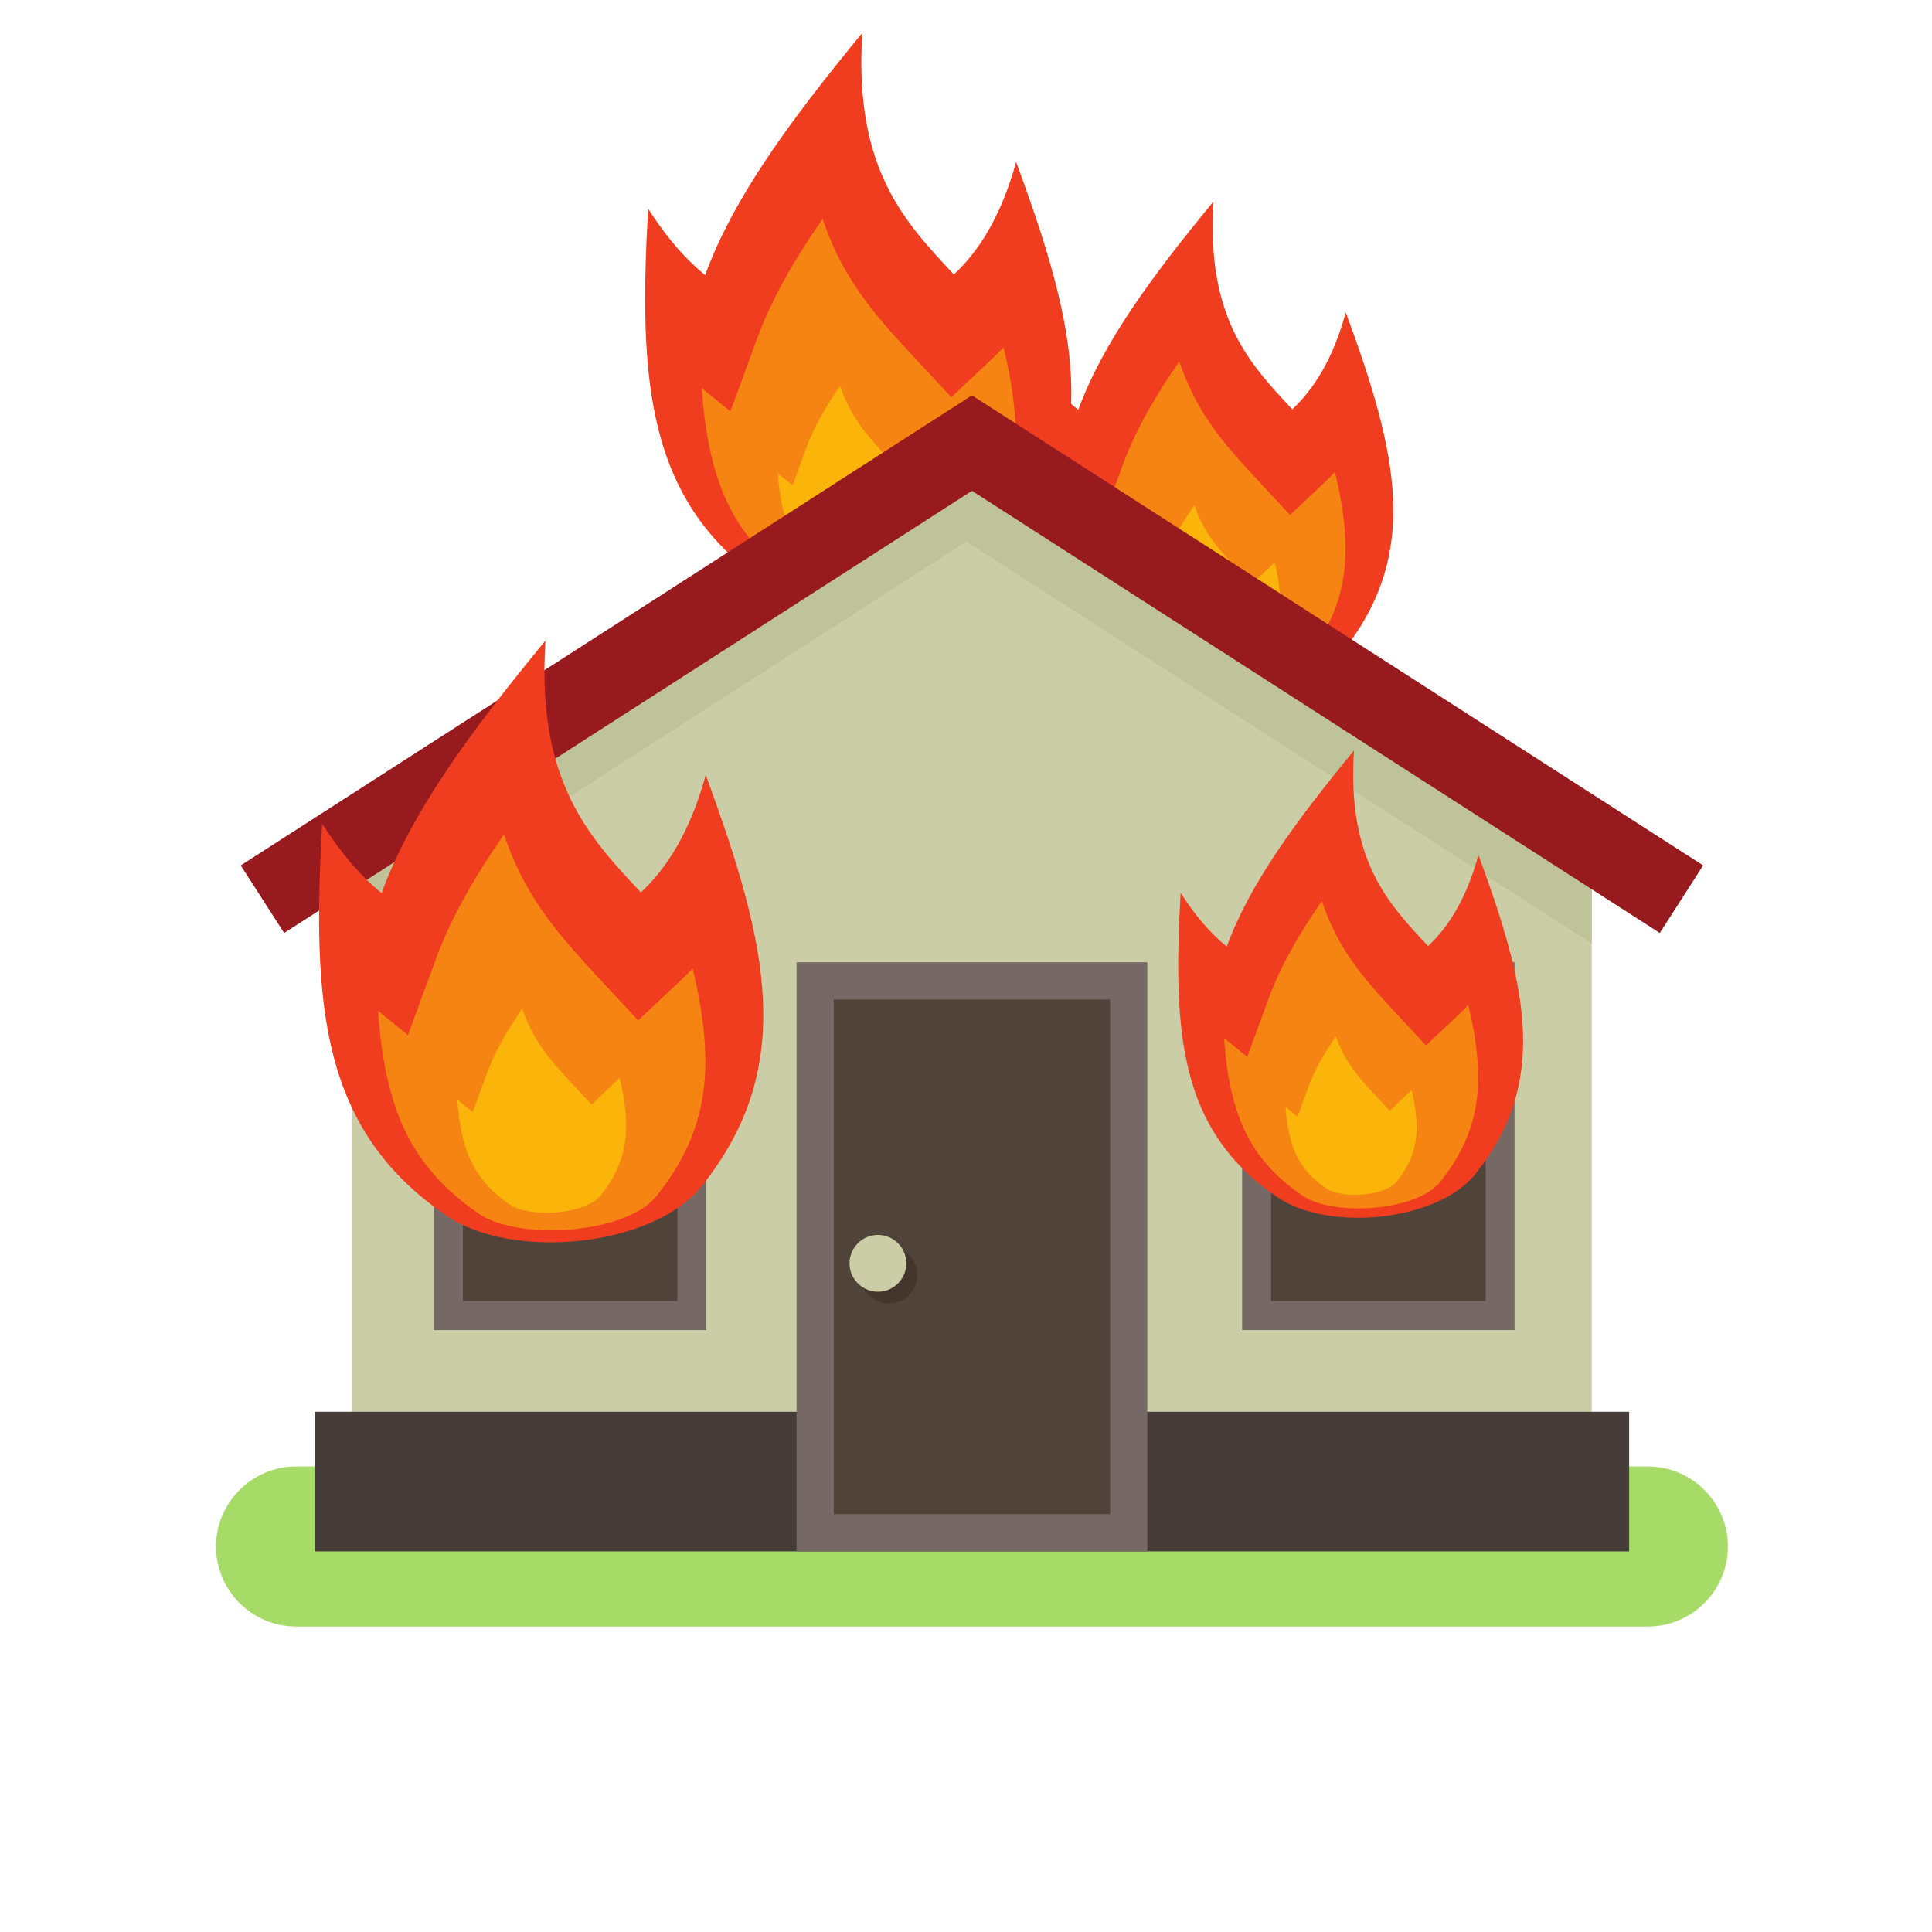
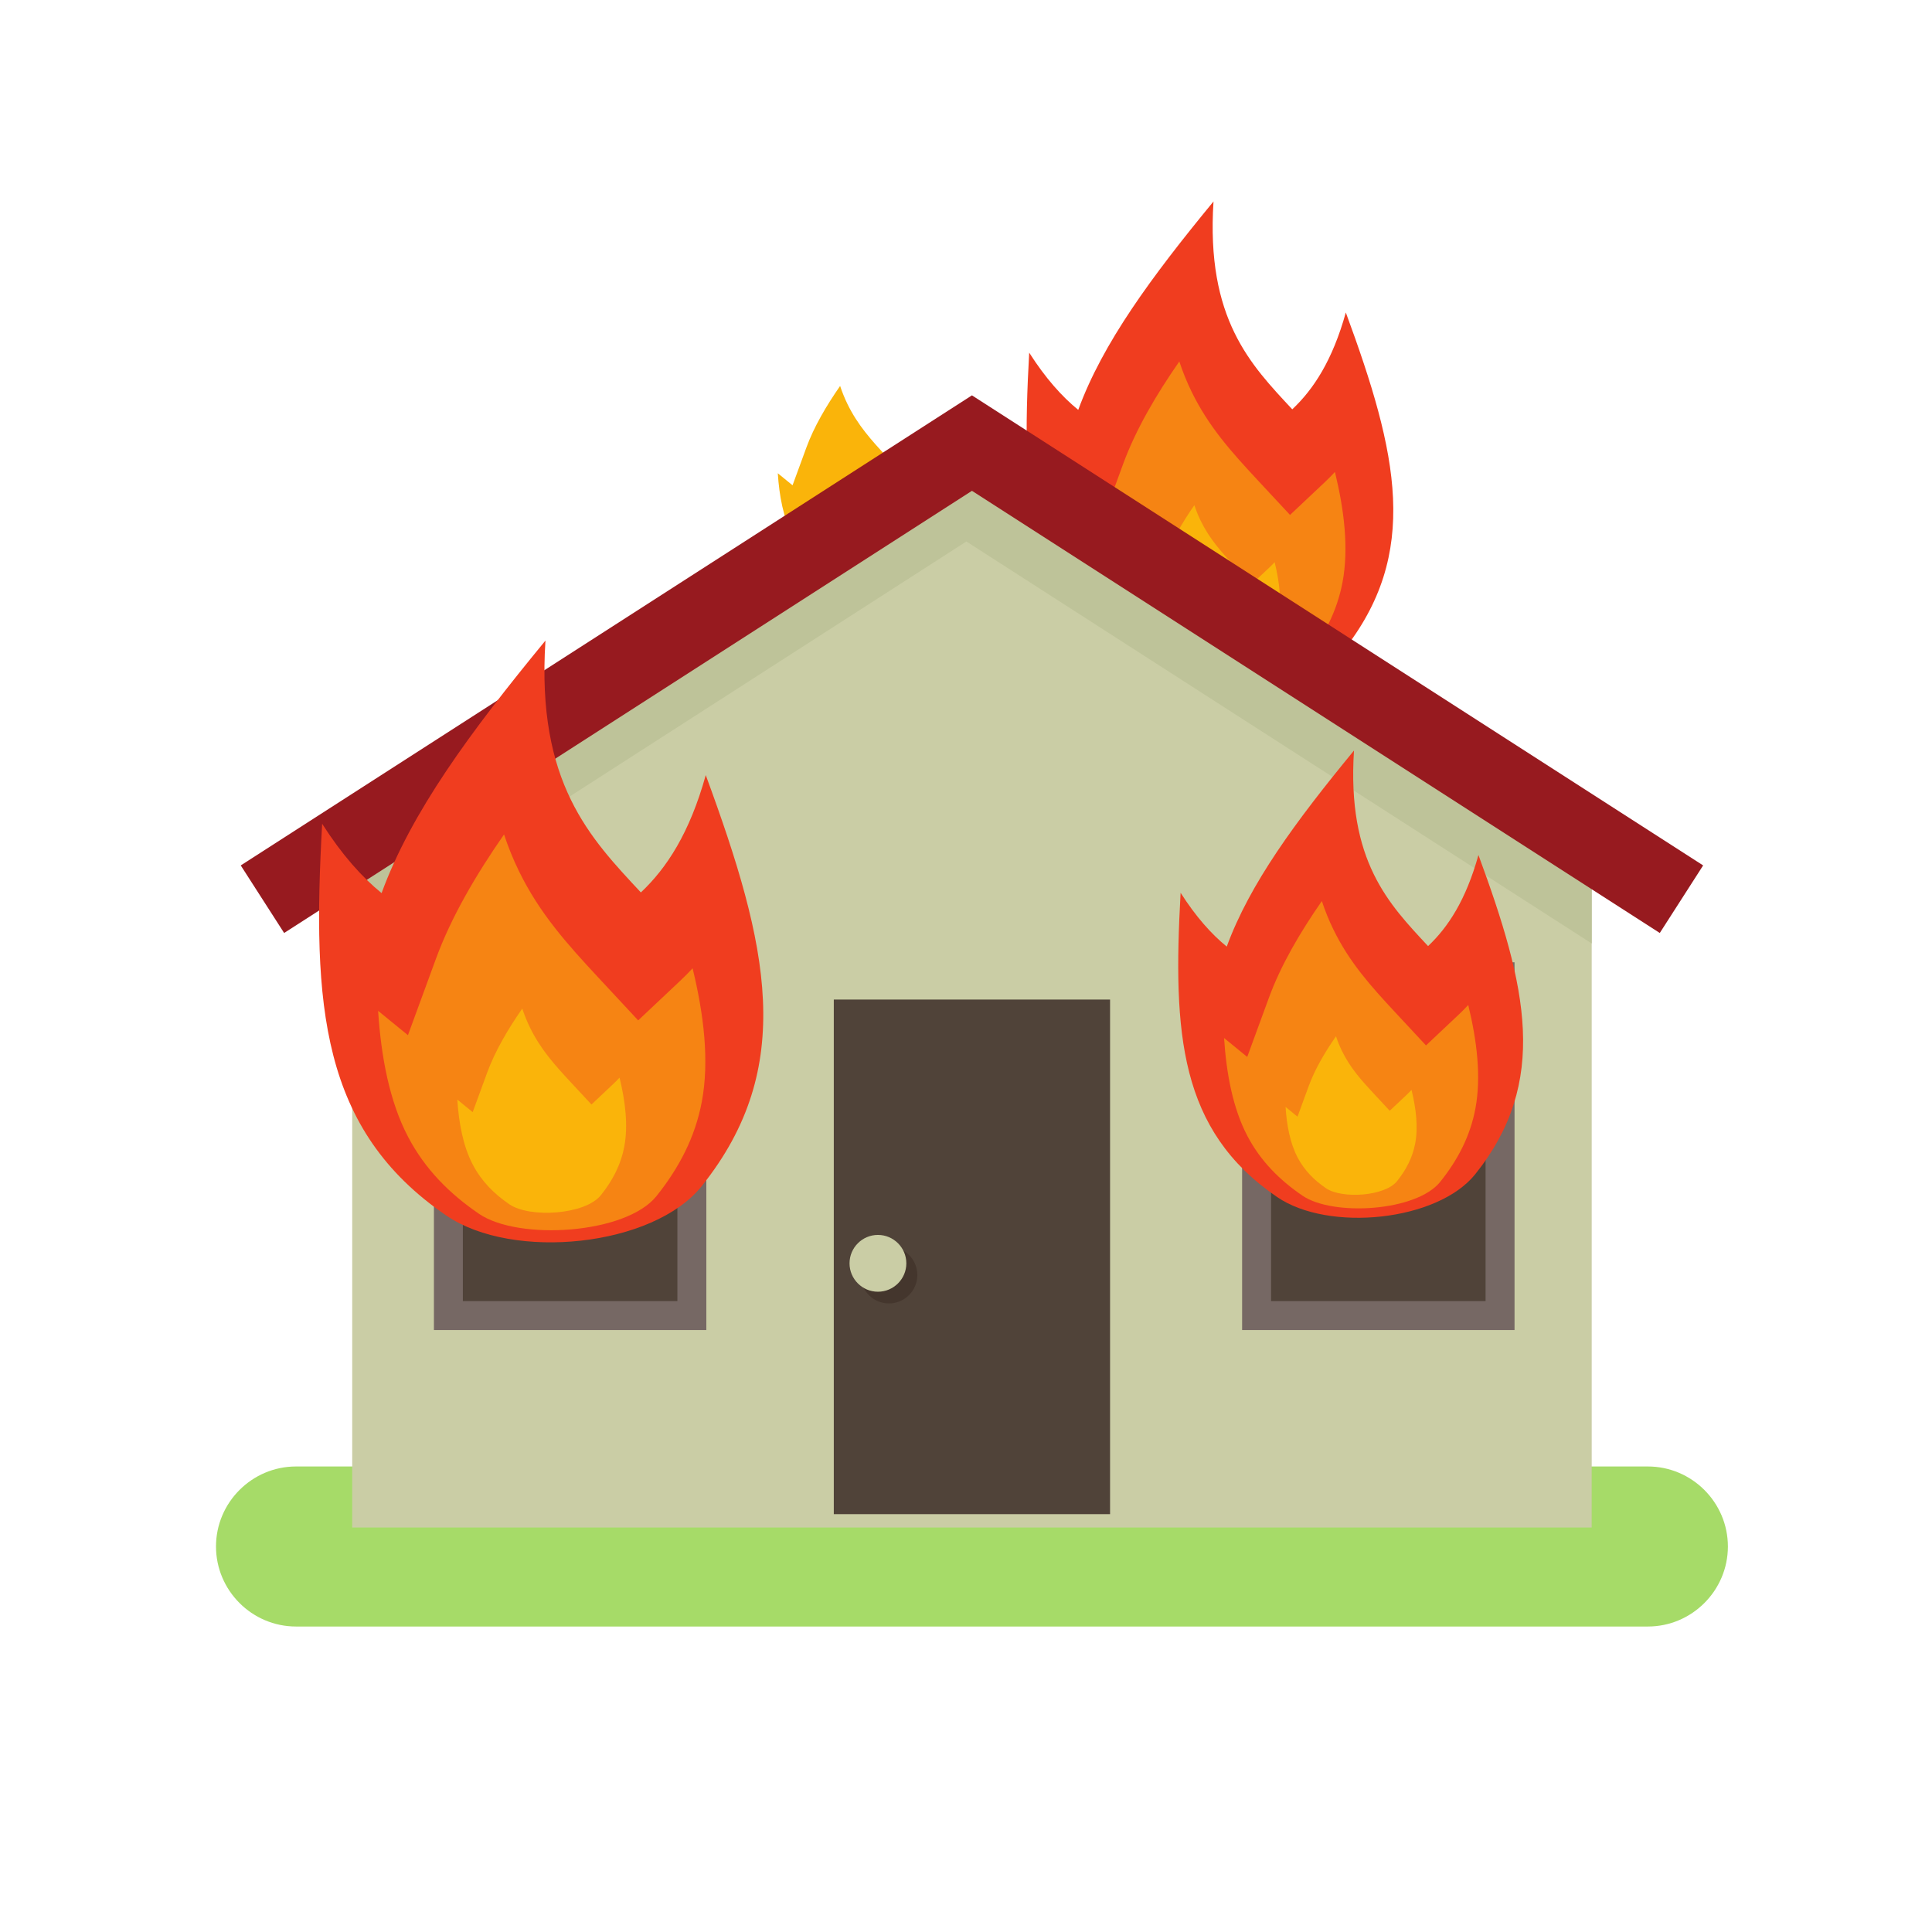
<svg xmlns="http://www.w3.org/2000/svg" version="1.1" viewBox="0 0 880 880">
  <defs>
    <clipPath id="a">
      <path d="m0 660h660v-660h-660z" />
    </clipPath>
  </defs>
  <g transform="matrix(1.333 0 0 -1.333 0 880)">
    <g clip-path="url(#a)">
      <g transform="translate(101.15 159.07)">
        <path d="m0 0h461.93c15.038 0 27.342-12.302 27.342-27.343 0-15.039-12.304-27.343-27.342-27.343h-461.93c-15.038 0-27.342 12.304-27.342 27.343 0 15.041 12.304 27.343 27.342 27.343" fill="#a6db68" fill-rule="evenodd" />
      </g>
      <g transform="translate(386.73 429.14)">
        <path d="m0 0c-35.479 24.222-37.906 59.347-35.054 110.52 5.605-8.778 11.201-15.014 16.758-19.549 8.369 22.84 24.935 45.346 46.223 71.221-2.603-40.205 12.728-55.788 26.911-71.034 7.274 6.851 13.76 16.751 18.298 33.089 17.713-48.096 25.679-82.391-1.152-115.94-13.641-17.06-53.167-21.153-71.984-8.309" fill="#f03d1f" fill-rule="evenodd" />
      </g>
      <g transform="translate(456.15 498.9)">
        <path d="m0 0c-1.085-1.176-2.22-2.324-3.405-3.439l-11.943-11.251-11.176 12.014c-8.908 9.571-16.649 18.18-22.468 30.115-1.643 3.369-3.03 6.81-4.186 10.31-7.888-11.34-14.876-23.233-19.229-35.116l-7.875-21.497-8.416 6.863c0.846-12.897 3.174-25.506 8.485-35.608 4.751-9.033 11.599-15.927 19.983-21.65 11.154-7.615 41.442-5.749 50.056 5.022 6.341 7.93 10.869 16.526 12.765 26.556 2.185 11.556 0.56 24.728-2.591 37.681" fill="#f68413" fill-rule="evenodd" />
      </g>
      <g transform="translate(435.55 468.07)">
        <path d="m0 0c-0.56-0.608-1.146-1.199-1.756-1.774l-6.162-5.807-5.766 6.201c-4.595 4.937-8.589 9.378-11.592 15.537-0.847 1.736-1.561 3.512-2.159 5.317-4.069-5.85-7.674-11.986-9.92-18.116l-4.064-11.09-4.342 3.54c0.439-6.653 1.639-13.157 4.379-18.369 2.45-4.66 5.983-8.217 10.309-11.169 5.755-3.928 21.381-2.966 25.823 2.59 3.273 4.091 5.608 8.526 6.587 13.701 1.126 5.961 0.288 12.756-1.337 19.439" fill="#fab40a" fill-rule="evenodd" />
      </g>
      <g transform="translate(262.2 460.41)">
-         <path d="m0 0c-41.24 28.153-44.062 68.979-40.747 128.46 6.515-10.204 13.017-17.452 19.481-22.723 9.728 26.55 28.981 52.71 53.726 82.787-3.023-46.735 14.796-64.849 31.281-82.571 8.455 7.965 15.996 19.473 21.27 38.464 20.592-55.906 29.848-95.771-1.337-134.77-15.858-19.831-61.801-24.587-83.674-9.655" fill="#f03d1f" fill-rule="evenodd" />
-       </g>
+         </g>
      <g transform="translate(342.9 541.5)">
-         <path d="m0 0c-1.265-1.368-2.582-2.701-3.958-3.999l-13.883-13.08-12.993 13.965c-10.353 11.129-19.351 21.135-26.117 35.009-1.907 3.917-3.52 7.916-4.863 11.984-9.169-13.181-17.292-27.006-22.352-40.819l-9.156-24.989-9.78 7.979c0.984-14.992 3.689-29.65 9.863-41.39 5.522-10.501 13.48-18.512 23.228-25.166 12.965-8.852 48.17-6.683 58.183 5.838 7.371 9.218 12.636 19.21 14.839 30.868 2.538 13.431 0.652 28.744-3.011 43.8" fill="#f68413" fill-rule="evenodd" />
-       </g>
+         </g>
      <g transform="translate(318.96 505.65)">
        <path d="m0 0c-0.652-0.704-1.332-1.392-2.042-2.062l-7.163-6.747-6.703 7.205c-5.341 5.741-9.983 10.903-13.473 18.06-0.984 2.02-1.816 4.085-2.51 6.182-4.73-6.8-8.922-13.932-11.531-21.056l-4.723-12.893-5.045 4.115c0.507-7.734 1.901-15.296 5.086-21.353 2.849-5.416 6.957-9.55 11.984-12.983 6.69-4.565 24.851-3.447 30.017 3.015 3.804 4.753 6.519 9.908 7.655 15.923 1.311 6.927 0.338 14.828-1.552 22.594" fill="#fab40a" fill-rule="evenodd" />
      </g>
      <g transform="translate(120.35 362.77)" fill-rule="evenodd">
        <path d="M 0,0 211.768,136.135 423.534,0 V -224.566 H 0 Z" fill="#cacda5" />
        <path d="m0 0 211.77 136.14 211.77-136.14v-24.997l-213.68 137.37-209.86-134.91z" fill="#bec399" />
      </g>
      <g transform="translate(82.264 364.45)">
        <path d="m0 0 249.85 160.62 249.85-160.62-14.816-23.086-235.03 151.09-235.03-151.09z" fill="#971a1f" fill-rule="evenodd" />
      </g>
-       <path d="m107.55 130.06h449.13v47.707h-449.13z" fill="#463d3b" fill-rule="evenodd" />
-       <path d="m272.19 130.06h119.85v201.3h-119.85z" fill="#766864" fill-rule="evenodd" />
      <path d="m284.91 142.78h94.399v175.84h-94.399z" fill="#504339" fill-rule="evenodd" />
      <path d="m148.27 205.69h93.085v125.66h-93.085z" fill="#766864" fill-rule="evenodd" />
      <path d="m158.16 215.58h73.304v105.88h-73.304z" fill="#504339" fill-rule="evenodd" />
      <g transform="translate(152.55 244.78)">
        <path d="m0 0c-42.983 29.347-45.923 71.898-42.469 133.9 6.79-10.636 13.568-18.188 20.305-23.685 10.139 27.674 30.207 54.94 55.997 86.288-3.152-48.71 15.421-67.588 32.603-86.06 8.814 8.302 16.672 20.294 22.17 40.088 21.46-58.268 31.111-99.816-1.394-140.46-16.528-20.667-64.413-25.626-87.212-10.063" fill="#f03d1f" fill-rule="evenodd" />
      </g>
      <g transform="translate(236.66 329.3)">
        <path d="m0 0c-1.319-1.424-2.69-2.814-4.124-4.166l-14.472-13.631-13.542 14.555c-10.787 11.597-20.168 22.029-27.218 36.486-1.992 4.084-3.67 8.252-5.071 12.491-9.557-13.737-18.022-28.149-23.296-42.544l-9.544-26.045-10.192 8.314c1.023-15.623 3.845-30.899 10.28-43.137 5.753-10.943 14.051-19.294 24.209-26.23 13.512-9.226 50.206-6.964 60.641 6.085 7.683 9.608 13.169 20.022 15.466 32.17 2.647 14.001 0.68 29.962-3.137 45.652" fill="#f68413" fill-rule="evenodd" />
      </g>
      <g transform="translate(211.7 291.94)">
        <path d="m0 0c-0.678-0.734-1.388-1.452-2.129-2.149l-7.465-7.035-6.985 7.51c-5.567 5.985-10.406 11.366-14.043 18.824-1.027 2.106-1.893 4.258-2.616 6.444-4.93-7.087-9.296-14.521-12.02-21.949l-4.922-13.436-5.259 4.29c0.53-8.062 1.984-15.939 5.305-22.254 2.968-5.647 7.247-9.954 12.489-13.533 6.972-4.76 25.902-3.595 31.286 3.14 3.962 4.956 6.793 10.329 7.976 16.596 1.368 7.224 0.353 15.458-1.617 23.552" fill="#fab40a" fill-rule="evenodd" />
      </g>
      <path d="m424.43 205.69h93.085v125.66h-93.085z" fill="#766864" fill-rule="evenodd" />
      <path d="m434.32 215.58h73.302v105.88h-73.302z" fill="#504339" fill-rule="evenodd" />
      <g transform="translate(436.39 251.14)">
        <path d="m0 0c-33.375 22.784-35.656 55.824-32.975 103.96 5.273-8.258 10.535-14.122 15.766-18.388 7.87 21.485 23.452 42.656 43.478 66.997-2.448-37.822 11.972-52.48 25.314-66.821 6.843 6.446 12.944 15.756 17.213 31.124 16.662-45.241 24.154-77.5-1.083-109.06-12.833-16.048-50.012-19.899-67.713-7.814" fill="#f03d1f" fill-rule="evenodd" />
      </g>
      <g transform="translate(501.7 316.76)">
        <path d="m0 0c-1.022-1.106-2.09-2.185-3.203-3.234l-11.236-10.584-10.512 11.301c-8.379 9.005-15.66 17.103-21.135 28.33-1.546 3.169-2.849 6.405-3.936 9.699-7.419-10.668-13.993-21.858-18.089-33.034l-7.41-20.223-7.914 6.457c0.796-12.13 2.986-23.993 7.984-33.492 4.467-8.499 10.907-14.985 18.795-20.366 10.492-7.164 38.982-5.41 47.085 4.722 5.964 7.46 10.223 15.547 12.007 24.98 2.055 10.871 0.529 23.263-2.436 35.444" fill="#f68413" fill-rule="evenodd" />
      </g>
      <g transform="translate(482.32 287.75)">
        <path d="m0 0c-0.527-0.57-1.077-1.127-1.652-1.668l-5.797-5.46-5.424 5.829c-4.321 4.649-8.079 8.826-10.902 14.616-0.797 1.635-1.469 3.306-2.031 5.004-3.829-5.503-7.219-11.276-9.332-17.043l-3.822-10.431-4.083 3.331c0.41-6.259 1.54-12.378 4.117-17.28 2.306-4.384 5.628-7.729 9.698-10.507 5.413-3.695 20.111-2.79 24.291 2.437 3.078 3.849 5.274 8.022 6.194 12.886 1.061 5.609 0.273 12.003-1.257 18.286" fill="#fab40a" fill-rule="evenodd" />
      </g>
      <g transform="translate(303.75 214.78)">
        <path d="m0 0c5.346 0 9.706 4.358 9.706 9.703 0 5.347-4.36 9.708-9.706 9.708-5.347 0-9.706-4.361-9.706-9.708 0-5.345 4.359-9.703 9.706-9.703" fill="#44362d" fill-rule="evenodd" />
      </g>
      <g transform="translate(299.99 218.78)">
        <path d="m0 0c5.345 0 9.706 4.36 9.706 9.705 0 5.346-4.361 9.708-9.706 9.708-5.347 0-9.707-4.362-9.707-9.708 0-5.345 4.36-9.705 9.707-9.705" fill="#cacda5" fill-rule="evenodd" />
      </g>
    </g>
  </g>
</svg>